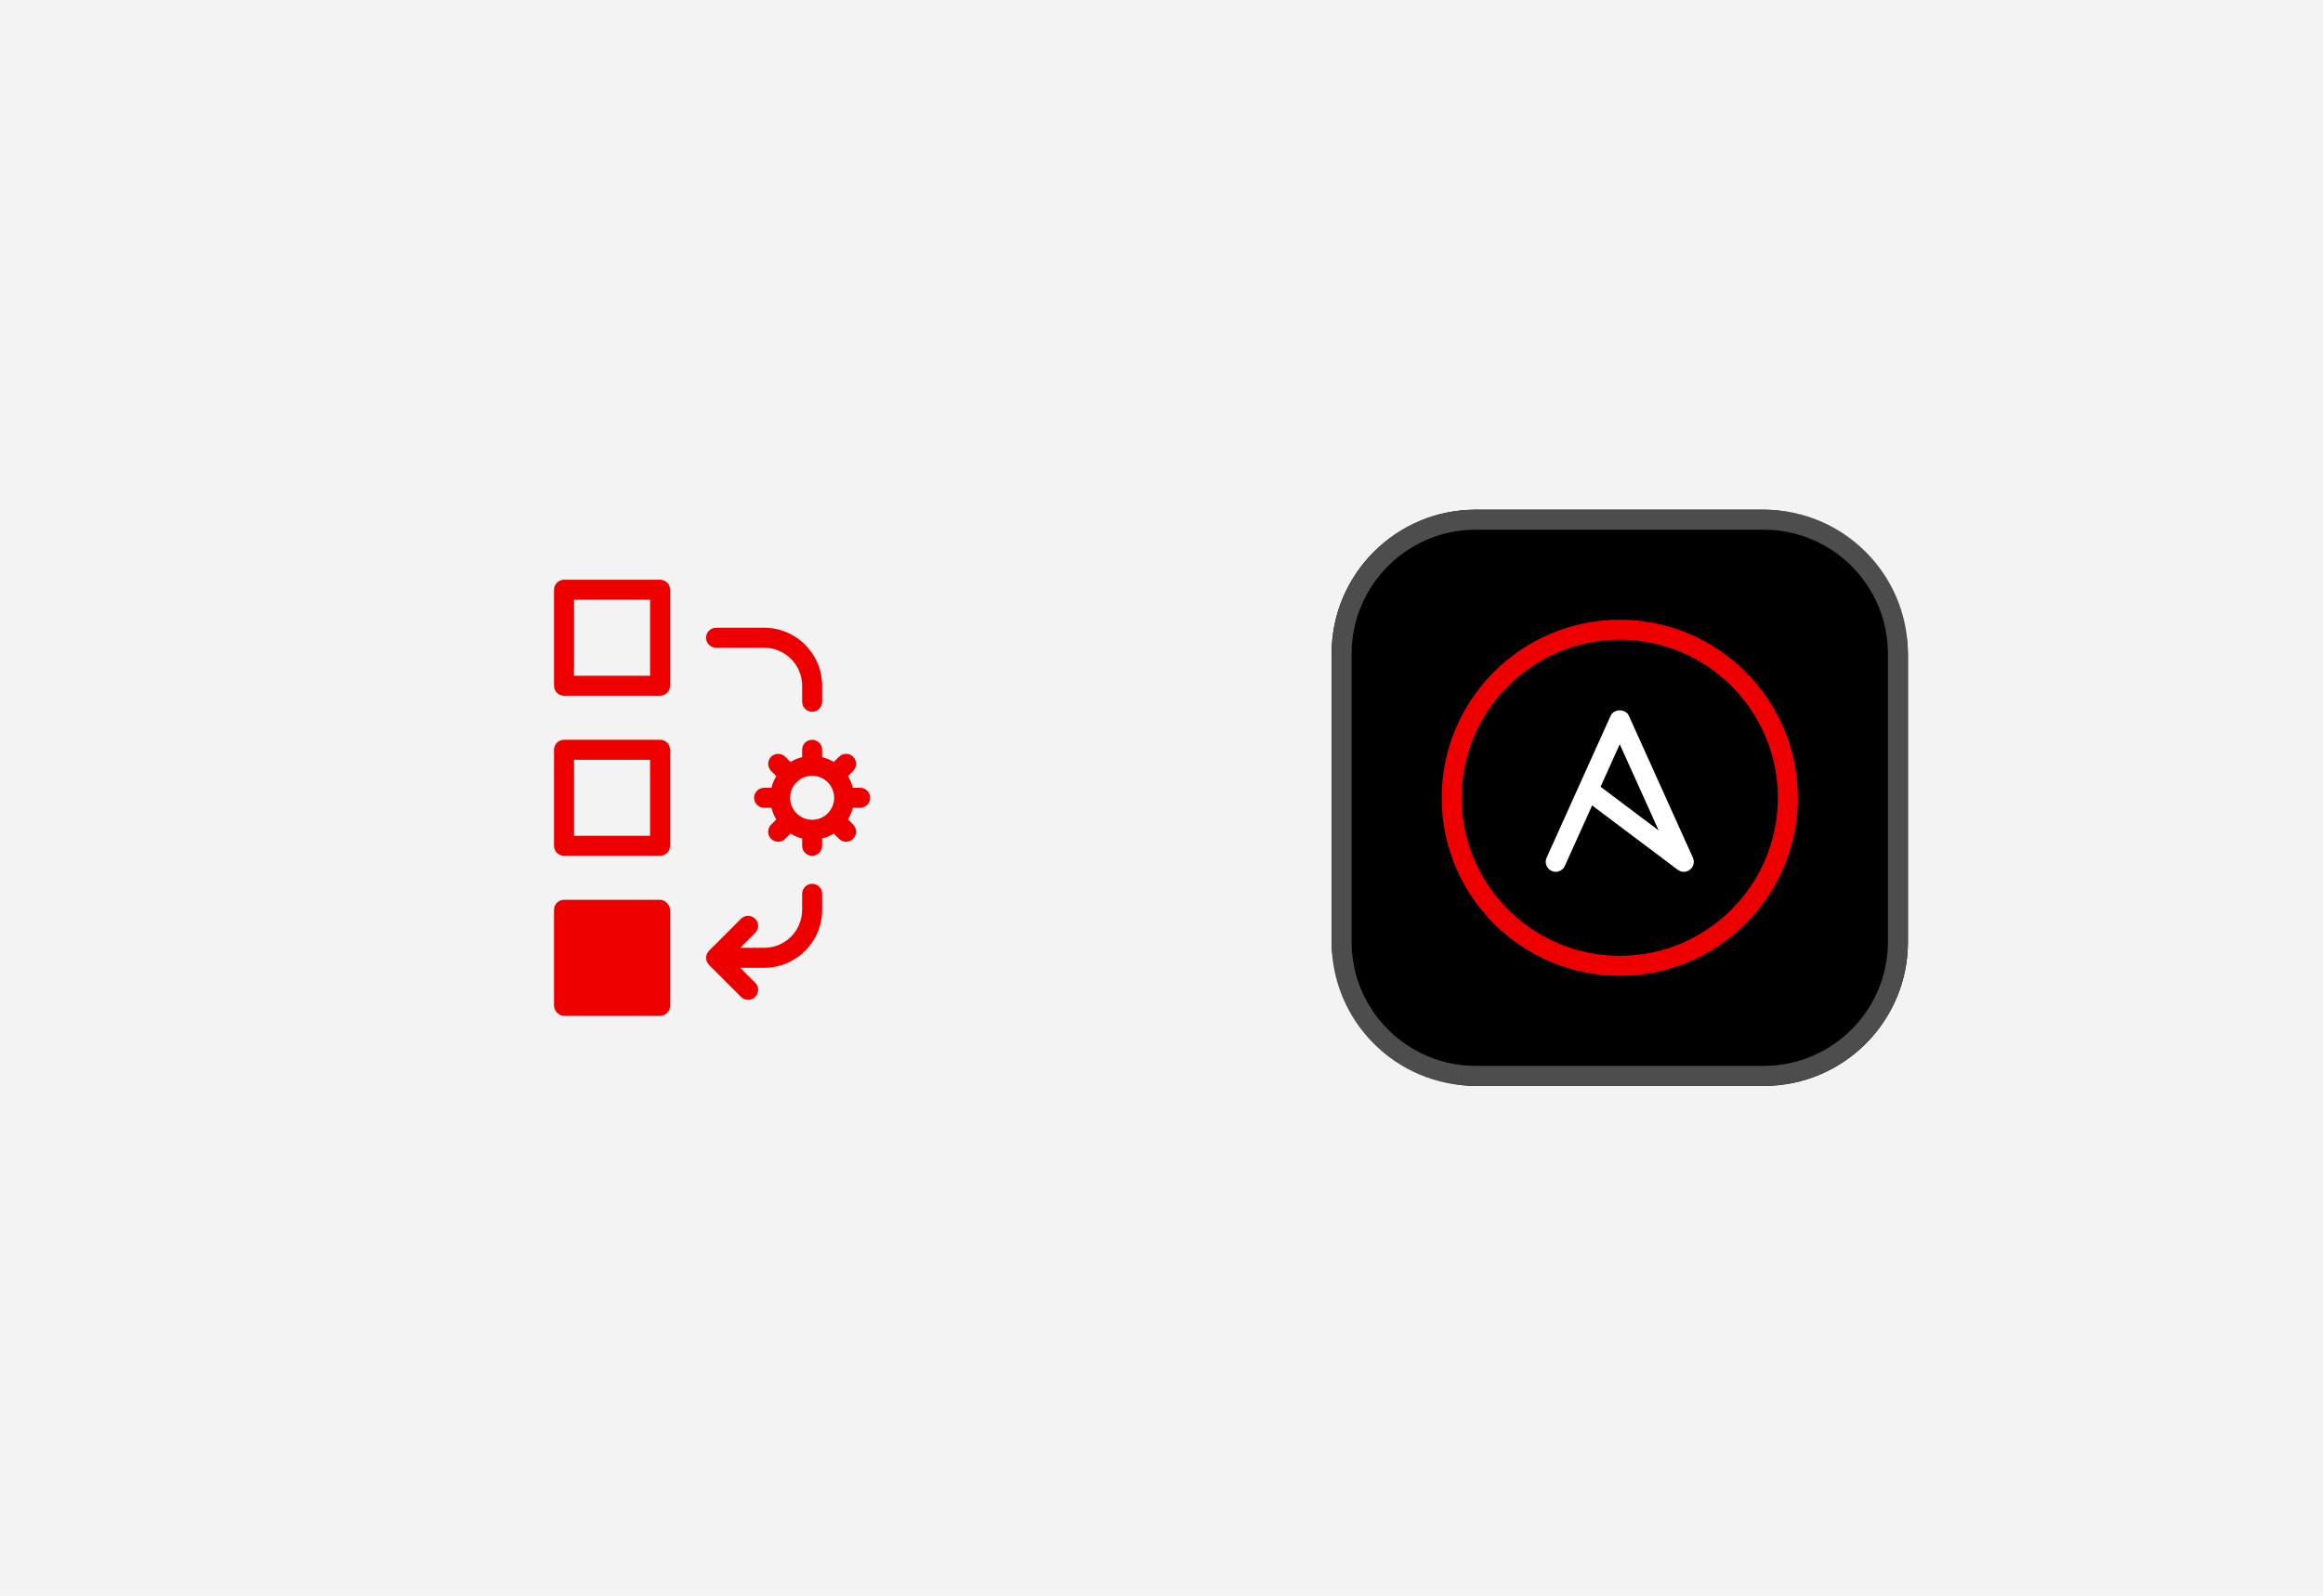
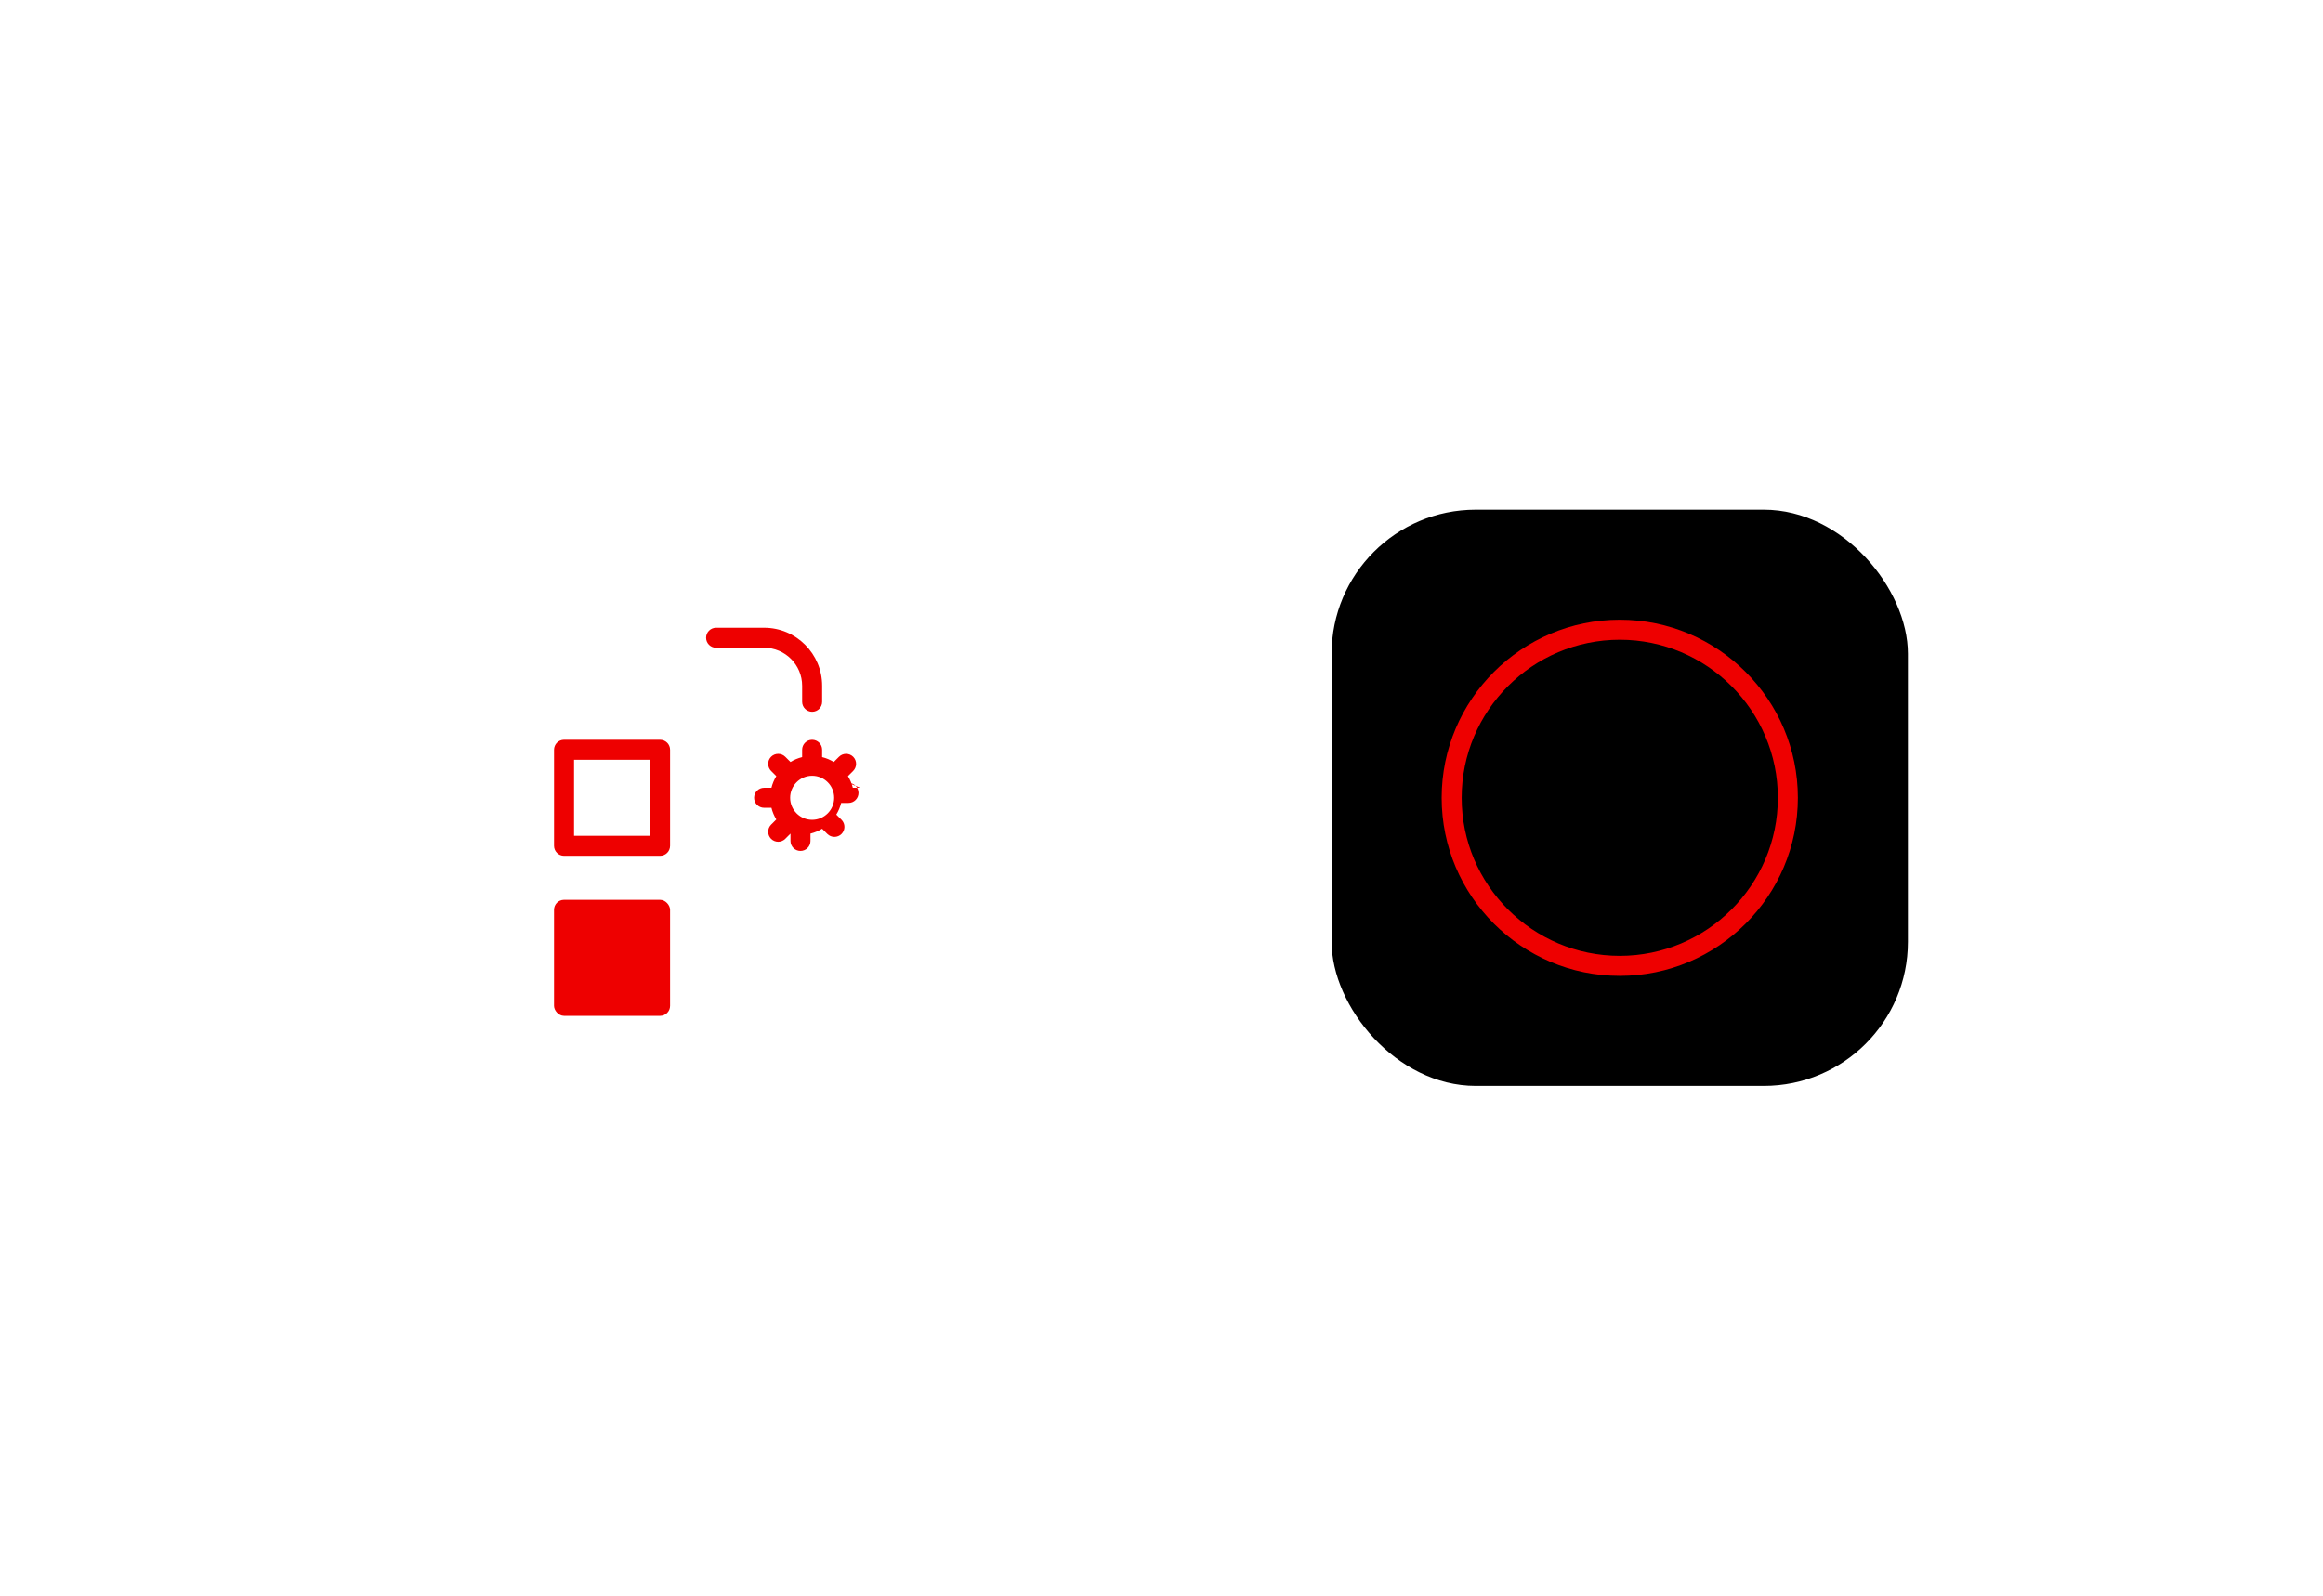
<svg xmlns="http://www.w3.org/2000/svg" id="uuid-51d7dd09-3568-46a9-84f1-996e8769fe11" viewBox="0 0 262 180">
  <defs>
    <style>.uuid-5d7ee8d0-1853-4cb7-9a3d-ecfb037c3d26{fill:none;}.uuid-cc06348c-f536-4f41-bbce-f9d85d688a32{fill:#f3f3f3;}.uuid-1147c079-d18c-4332-9a86-29e11b29cf23{fill:#e00;}.uuid-63a115f1-4980-4fd2-b397-af8956a834ff{fill:#fff;}.uuid-d8a6ea5b-d203-4a28-bcdb-7c7c24532aba{fill:#4d4d4d;}</style>
  </defs>
-   <rect class="uuid-cc06348c-f536-4f41-bbce-f9d85d688a32" width="262" height="180" />
  <rect x="150.186" y="57.5" width="65" height="65" rx="16.25" ry="16.25" />
-   <path class="uuid-d8a6ea5b-d203-4a28-bcdb-7c7c24532aba" d="m198.936,59.757c7.716,0,13.993,6.277,13.993,13.993v32.5c0,7.716-6.277,13.993-13.993,13.993h-32.5c-7.716 0-13.993-6.277-13.993-13.993v-32.5c-0-7.716,6.277-13.993,13.993-13.993h32.5m0-2.257h-32.5c-8.975 0-16.25,7.276-16.25,16.25v32.5c0,8.975,7.275,16.25,16.25,16.25h32.5c8.975-0,16.25-7.275,16.25-16.25v-32.5c-0-8.974-7.275-16.25-16.25-16.25h0Z" />
-   <path class="uuid-63a115f1-4980-4fd2-b397-af8956a834ff" d="m175.463,98.351c-.155,0-.314-.032-.464-.101-.568-.256-.822-.924-.564-1.492l3.648-8.091c.005-.011.011-.021.014-.032l3.56-7.889c.363-.811,1.693-.811,2.056,0l7.222,16.012c.213.469.079,1.023-.323,1.345-.402.321-.966.33-1.384.021l-9.659-7.261-3.079,6.822c-.187.418-.598.665-1.028.665Zm5.057-9.596l6.552,4.925-4.387-9.724-2.165,4.8Z" />
  <path class="uuid-1147c079-d18c-4332-9a86-29e11b29cf23" d="m182.686,110.087c-11.077,0-20.087-9.01-20.087-20.087s9.01-20.087,20.087-20.087c11.077,0,20.087,9.01,20.087,20.087,0,11.077-9.01,20.087-20.087,20.087Zm-0-37.917c-9.832,0-17.83,7.998-17.83,17.83s7.998,17.83,17.83,17.83,17.83-7.998,17.83-17.83c0-9.832-7.998-17.83-17.83-17.83Z" />
  <g id="uuid-af2ac7d0-954d-4eb0-838f-cb5e5f4b5de2">
    <g id="uuid-d366c2be-02eb-4095-8457-47fe7a03d2b5">
      <rect class="uuid-5d7ee8d0-1853-4cb7-9a3d-ecfb037c3d26" x="47.814" y="57.5" width="65" height="65" />
    </g>
    <g id="uuid-db4b2352-57c8-40f3-b472-2164420c5522">
-       <path class="uuid-1147c079-d18c-4332-9a86-29e11b29cf23" d="m74.446,65.399h-10.833c-.622,0-1.128.505-1.128,1.128v10.833c0,.623.506,1.128,1.128,1.128h10.833c.622,0,1.128-.505,1.128-1.128v-10.833c0-.623-.506-1.128-1.128-1.128Zm-1.128,10.833h-8.576s0-8.576,0-8.576h8.576s0,8.576,0,8.576Z" />
      <path class="uuid-1147c079-d18c-4332-9a86-29e11b29cf23" d="m74.446,83.455h-10.833c-.622,0-1.128.505-1.128,1.128v10.833c0,.623.506,1.128,1.128,1.128h10.833c.622,0,1.128-.505,1.128-1.128v-10.833c0-.623-.506-1.128-1.128-1.128Zm-1.128,10.833h-8.576s0-8.576,0-8.576h8.576s0,8.576,0,8.576Z" />
      <rect class="uuid-1147c079-d18c-4332-9a86-29e11b29cf23" x="62.484" y="101.51" width="13.09" height="13.09" rx="1.128" ry="1.128" />
-       <path class="uuid-1147c079-d18c-4332-9a86-29e11b29cf23" d="m91.599,99.705c-.622,0-1.128.505-1.128,1.128v1.806c0,2.365-1.924,4.288-4.288,4.288h-2.692s1.685-1.685,1.685-1.685c.439-.441.439-1.155,0-1.596-.441-.441-1.157-.441-1.598,0l-3.611,3.611c-.023.023-.032.054-.052.079-.074.088-.146.179-.19.287-.05.121-.07.25-.077.378-.001.019-.011.034-.011.053s.01.035.011.053c.006.129.027.257.076.378.045.109.116.2.191.289.021.024.029.055.051.078l3.611,3.611c.22.22.51.331.799.331s.578-.11.799-.331c.439-.441.439-1.155,0-1.596l-1.685-1.685h2.692c3.609,0,6.545-2.936,6.545-6.545v-1.806c0-.623-.506-1.128-1.128-1.128v-0Z" />
      <path class="uuid-1147c079-d18c-4332-9a86-29e11b29cf23" d="m80.765,73.073h5.417c2.365,0,4.288,1.924,4.288,4.288v1.806c0,.623.506,1.128,1.128,1.128s1.128-.505,1.128-1.128v-1.806c0-3.609-2.936-6.545-6.545-6.545h-5.417c-.622,0-1.128.505-1.128,1.128s.506,1.128,1.128,1.128Z" />
-       <path class="uuid-1147c079-d18c-4332-9a86-29e11b29cf23" d="m97.015,88.872h-.828c-.116-.471-.303-.911-.549-1.315l.588-.588c.439-.441.439-1.155,0-1.596-.441-.441-1.157-.441-1.598,0l-.588.588c-.404-.245-.844-.433-1.315-.549v-.828c0-.623-.506-1.128-1.128-1.128s-1.128.505-1.128,1.128v.828c-.471.116-.911.303-1.315.549l-.588-.588c-.441-.441-1.157-.441-1.598,0-.439.441-.439,1.155,0,1.596l.588.588c-.245.404-.433.844-.549,1.315h-.828c-.622,0-1.128.505-1.128,1.128s.506,1.128,1.128,1.128h.828c.116.471.304.911.549,1.315l-.588.588c-.439.441-.439,1.155,0,1.596.22.22.51.331.799.331s.578-.11.799-.331l.588-.588c.404.245.844.433,1.315.549v.828c0,.623.506,1.128,1.128,1.128s1.128-.505,1.128-1.128v-.828c.471-.116.911-.303,1.315-.549l.588.588c.22.22.51.331.799.331s.578-.11.799-.331c.439-.441.439-1.155,0-1.596l-.588-.588c.245-.404.433-.844.549-1.315h.828c.622,0,1.128-.505,1.128-1.128s-.506-1.128-1.128-1.128l-0-0Zm-7.899,1.128c0-1.369,1.114-2.483,2.483-2.483s2.483,1.113,2.483,2.483-1.114,2.483-2.483,2.483-2.483-1.113-2.483-2.483Z" />
+       <path class="uuid-1147c079-d18c-4332-9a86-29e11b29cf23" d="m97.015,88.872h-.828c-.116-.471-.303-.911-.549-1.315l.588-.588c.439-.441.439-1.155,0-1.596-.441-.441-1.157-.441-1.598,0l-.588.588c-.404-.245-.844-.433-1.315-.549v-.828c0-.623-.506-1.128-1.128-1.128s-1.128.505-1.128,1.128v.828c-.471.116-.911.303-1.315.549l-.588-.588c-.441-.441-1.157-.441-1.598,0-.439.441-.439,1.155,0,1.596l.588.588c-.245.404-.433.844-.549,1.315h-.828c-.622,0-1.128.505-1.128,1.128s.506,1.128,1.128,1.128h.828c.116.471.304.911.549,1.315l-.588.588c-.439.441-.439,1.155,0,1.596.22.22.51.331.799.331s.578-.11.799-.331l.588-.588v.828c0,.623.506,1.128,1.128,1.128s1.128-.505,1.128-1.128v-.828c.471-.116.911-.303,1.315-.549l.588.588c.22.22.51.331.799.331s.578-.11.799-.331c.439-.441.439-1.155,0-1.596l-.588-.588c.245-.404.433-.844.549-1.315h.828c.622,0,1.128-.505,1.128-1.128s-.506-1.128-1.128-1.128l-0-0Zm-7.899,1.128c0-1.369,1.114-2.483,2.483-2.483s2.483,1.113,2.483,2.483-1.114,2.483-2.483,2.483-2.483-1.113-2.483-2.483Z" />
    </g>
  </g>
</svg>